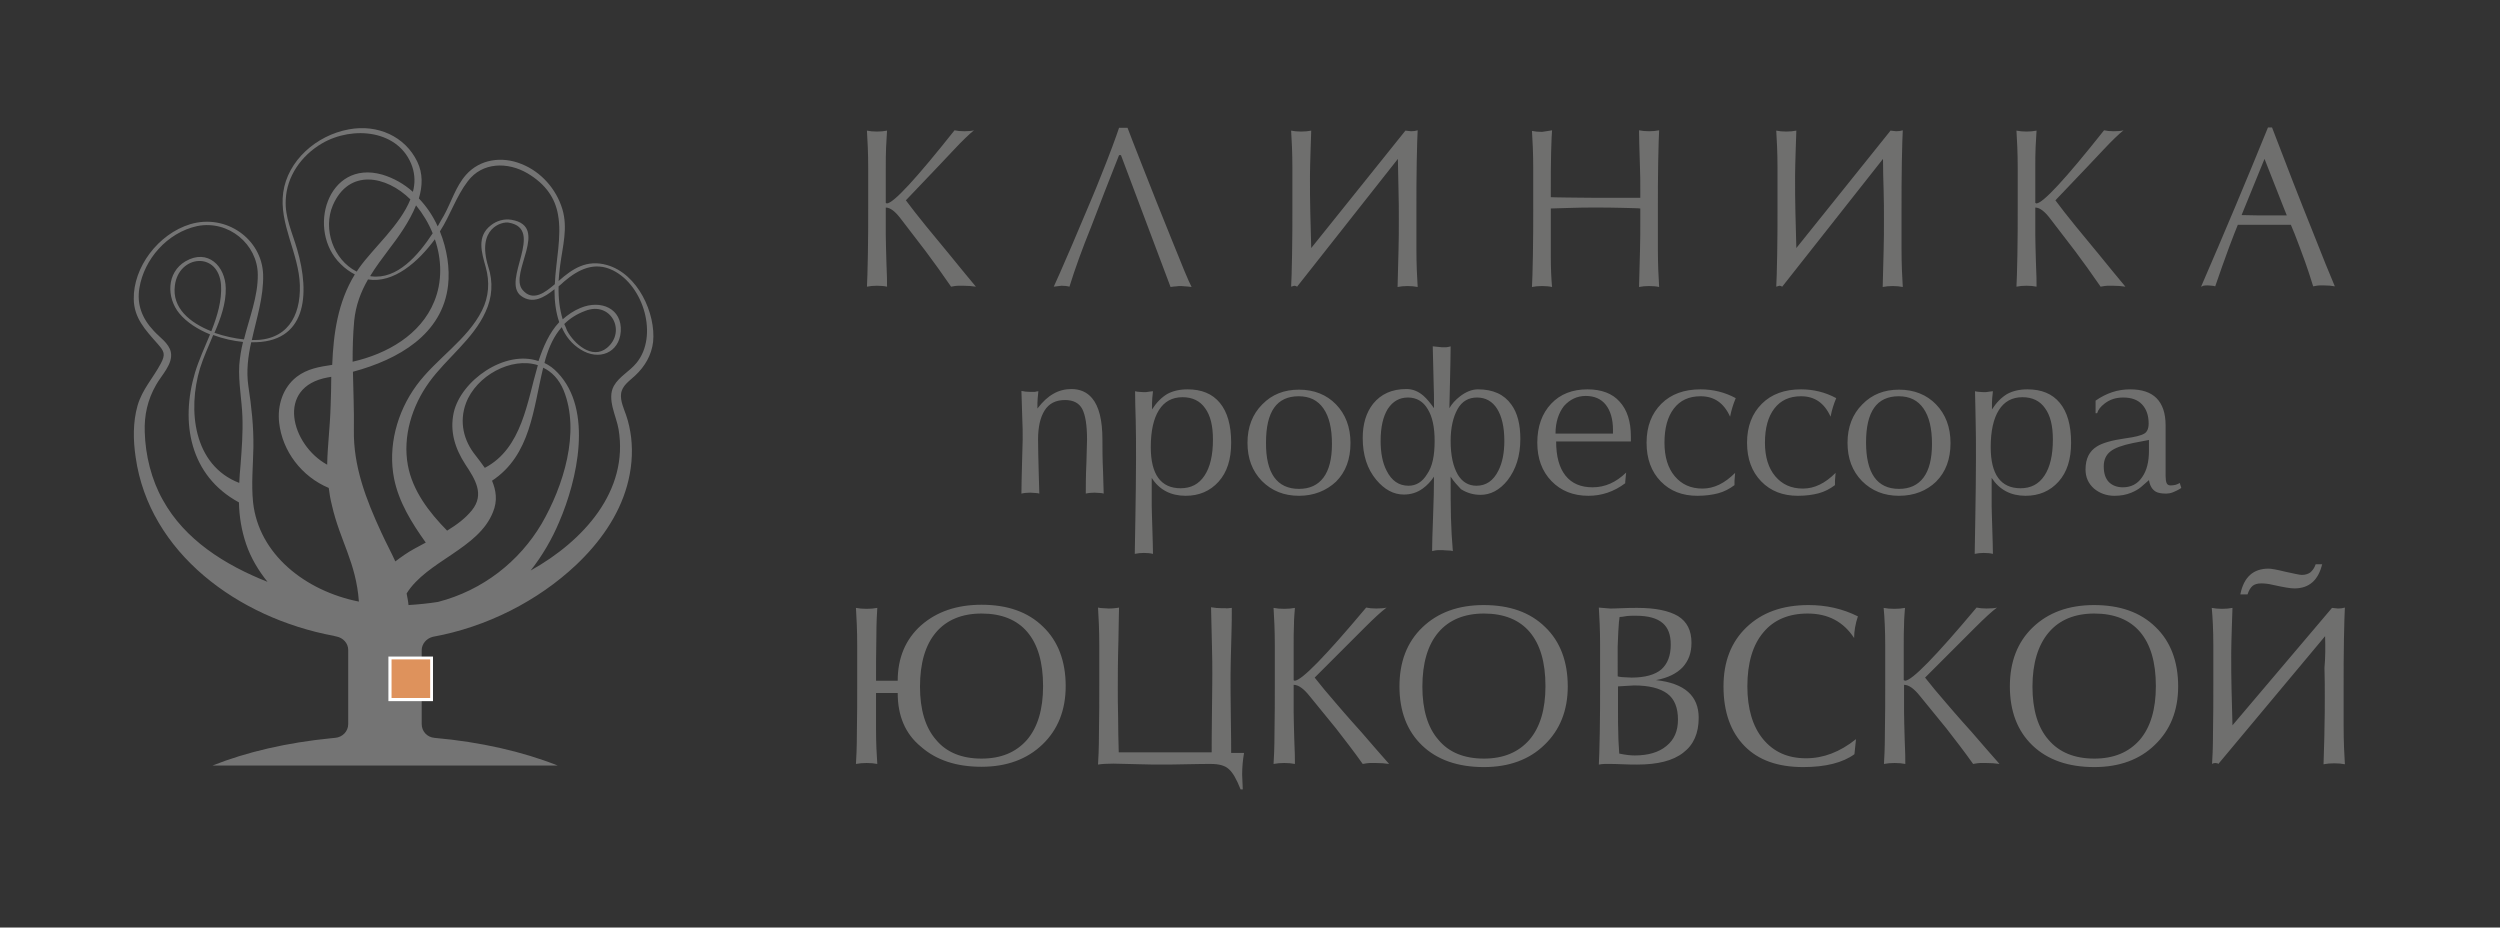
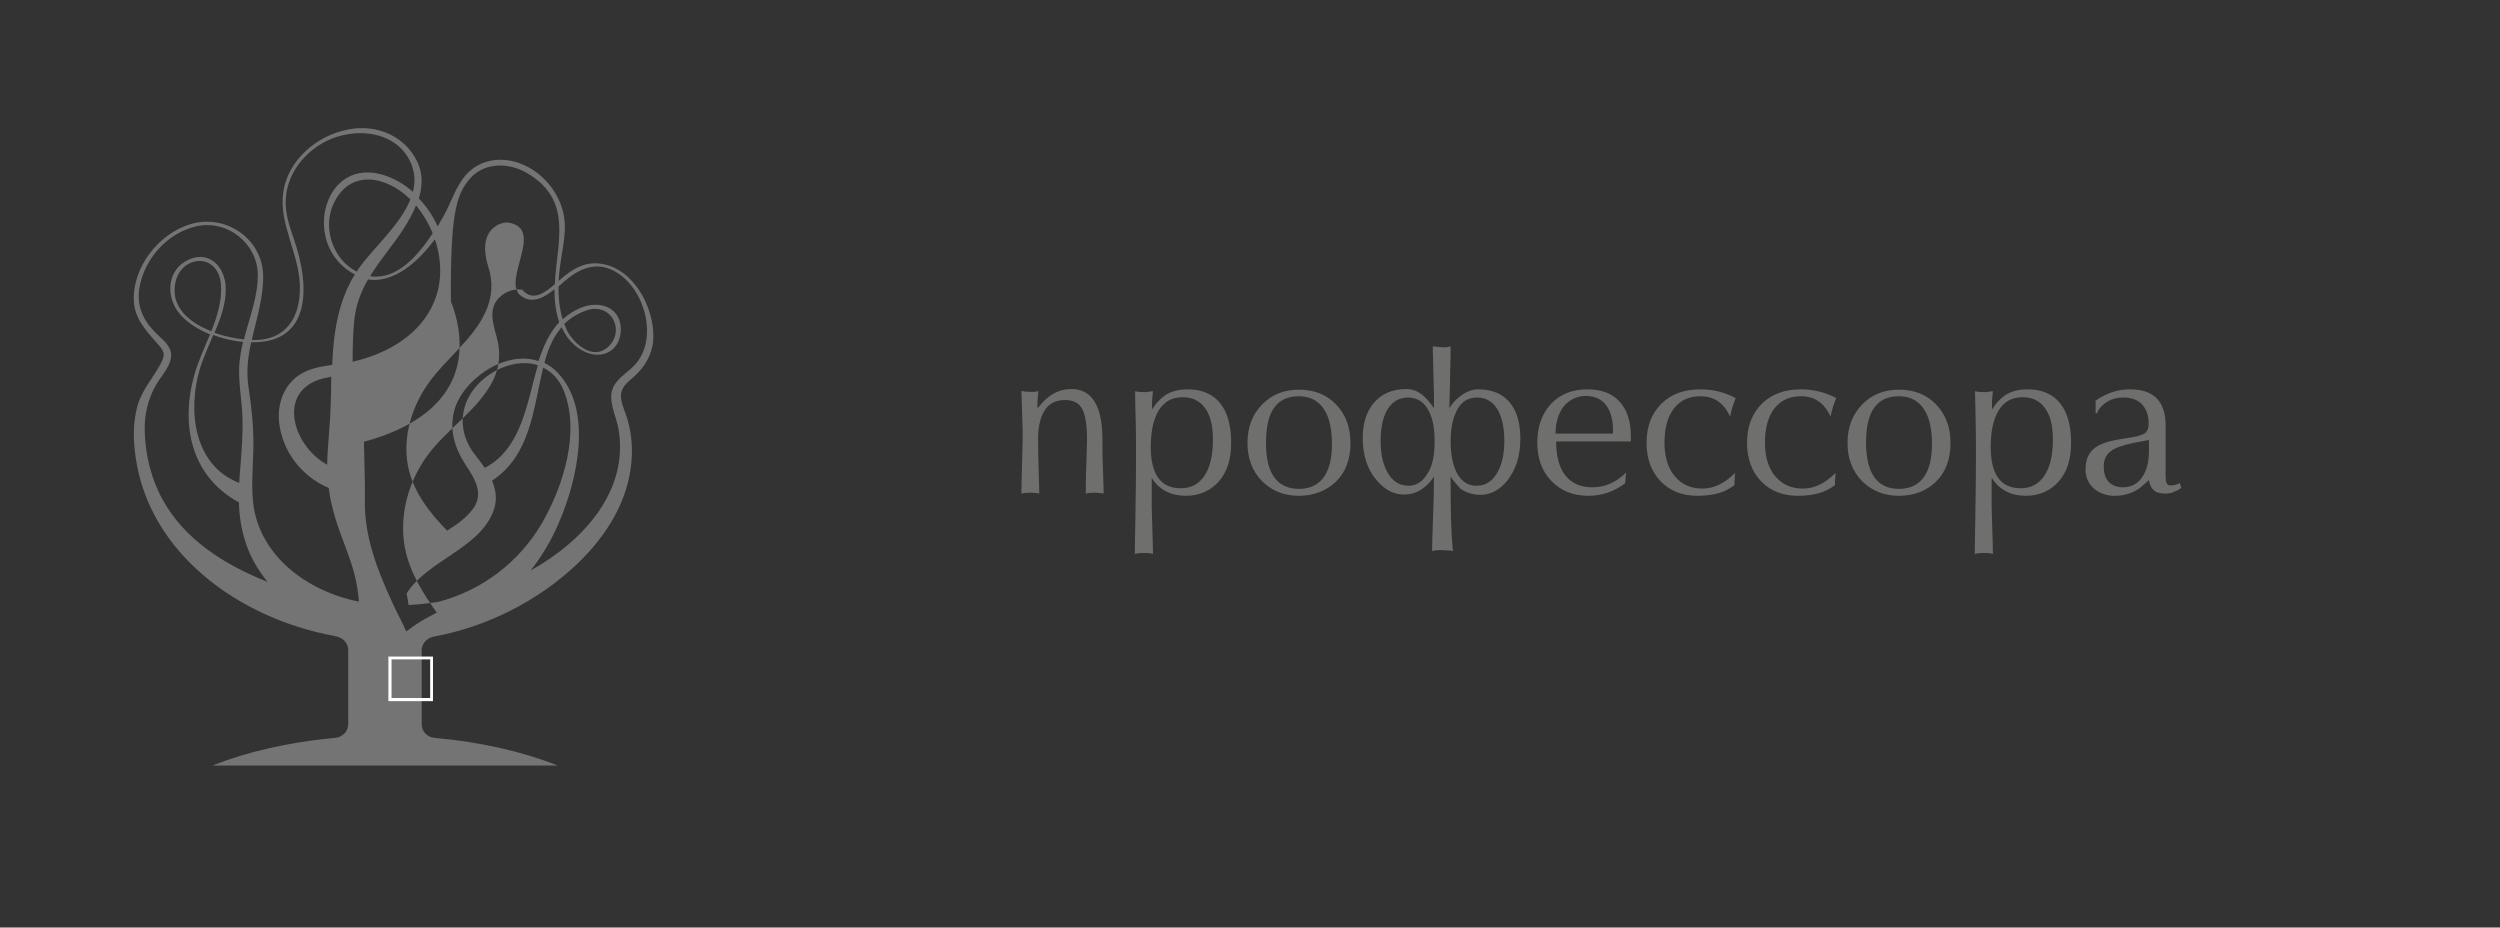
<svg xmlns="http://www.w3.org/2000/svg" id="Слой_1" x="0px" y="0px" viewBox="0 0 796.2 295.4" style="enable-background:new 0 0 796.2 295.4;" xml:space="preserve">
  <rect x="0" y="0" width="796.2" height="295.4" fill="#333333" stroke="none" />
  <style type="text/css"> .st0{fill:#747474;} .st1{fill:#DE925C;} .st2{fill:#FFFFFF;} .st3{fill:#6F6F6E;} .st4{fill:none;stroke:#DE925C;stroke-miterlimit:10;} </style>
  <g>
-     <path class="st0" d="M179.7,103.2c1.8-1.8,4-3.2,6.7-4.2c8.2-3.2,13.2,6.6,6.9,11.8c-4.8,3.9-10.6-1.5-12.7-5.5 C180.3,104.5,180,103.8,179.7,103.2 M202.7,115.6c-2.2,2.7-5.5,4.3-7.2,7.3c-2.3,4.2,0.8,9.6,1.5,13.8c3.3,19.7-11.2,35.6-28,45 c3.7-4.7,6.8-10,9.1-15.5c5.7-13.2,10.9-35.6-0.5-47.5c-1.3-1.4-2.7-2.4-4.2-3.1c0.1-0.4,0.2-0.8,0.3-1.2c1.1-3.8,2.7-7.4,5.2-10.2 c1.2,2.8,3.1,5.3,6,7.1c5.8,3.7,12.3,1.1,12.8-5.7c0.5-7.3-6.3-10.3-12.9-7.5c-2.2,0.9-4,2.2-5.6,3.6c-1-3.3-1.4-6.9-1.3-10.5 c0.6-0.5,1.2-1,1.7-1.5c4.6-3.9,9.7-6.5,15.6-3.6C205.1,91,209.7,107.1,202.7,115.6 M67.3,105.5c-6.8-2.7-12.6-7.4-11.6-14.6 c1.2-9.7,13.9-11,14.7-0.1C70.7,95.7,69.2,100.7,67.3,105.5 M51.9,159.3c-3.7-6.5-5.6-14.4-5.8-21.7c-0.2-5.3,0.9-10.3,3.6-15 c1.7-3.1,5.5-6.7,4.7-10.5c-0.6-2.8-3.6-4.7-5.4-6.7c-3.7-3.9-5.5-8.4-4.6-13.7c1.5-9.1,8.8-17.6,18.4-19.7 C72.8,70,82,77.8,82.1,87.4c0.1,7-2.7,13.8-4.4,20.7c-2.9-0.3-6.2-1-9.4-2.1c2-4.6,3.7-9.4,3.6-14.2c-0.1-7-5.7-12.7-12.8-8.6 c-6.1,3.6-6.1,11.6-2,16.6c2.4,2.9,5.9,5.1,9.8,6.7c-1.7,4.1-3.6,8.2-4.8,12.2c-4.7,15.8-1.7,32.8,14,41.3 c0.1,4.5,0.8,8.9,2.3,13.3c1.5,4.4,3.9,8.4,6.8,12C71.5,179.9,58.8,171.8,51.9,159.3 M63.7,117.3c1.1-3.5,2.7-7,4.2-10.6 c3.2,1.2,6.5,1.9,9.5,2.2c-0.6,2.4-1,4.9-1.2,7.4c-0.3,5.5,0.8,10.9,1,16.3c0.2,5.2-0.2,10.4-0.6,15.6c-0.2,1.9-0.3,3.7-0.4,5.6 C61.6,148.2,59.7,130.6,63.7,117.3 M94.6,79.3c-1.5-5.2-3.9-10.1-3.6-15.6c0.3-7.5,4.9-14.1,11.5-18c9.9-5.8,24.8-4.3,28.8,7.4 c0.9,2.7,0.9,5.4,0.2,8c-2.8-2.5-6.1-4.4-9.8-5.5c-17.4-4.9-24.2,17.8-13.2,28.5c1.5,1.5,3,2.5,4.5,3.3c-5.4,8.8-6.8,18.8-7.2,28.8 c-4,0.6-7.9,1.2-11.3,3.8c-4.5,3.5-6.2,9.2-5.6,14.6c1,9.1,7.2,17.2,15.8,20.8c0.2,1.7,0.5,3.5,1,5.5c2.6,11.4,7.7,18.2,8.6,30.7 c-17.1-3.4-31.9-15.1-33.7-31.6c-0.6-5.8,0-11.7,0.1-17.5c0.1-6.6-0.6-13-1.6-19.5c-0.7-4.8-0.1-9.5,0.9-14 C97.6,109.4,98.9,93.9,94.6,79.3 M113.6,86.5c-7.5-3.8-10.8-13.6-7.6-21.1c5.1-11.8,17-9.5,24.7-1.9c-3.2,8.1-11.9,15.6-16.3,21.8 C114.1,85.7,113.9,86.1,113.6,86.5 M137.8,74.3c-4.6,7-11.3,14.8-19.6,13.7c-0.1,0-0.2,0-0.3-0.1c1.7-2.8,3.8-5.6,5.9-8.4 c3-3.9,6.6-8.9,8.7-14.1C134.7,68.1,136.5,71.1,137.8,74.3 M112.8,102.2c0.5-5,2.1-9.2,4.4-13.2c8.2,1.3,16-5.6,21.3-12.8 c2.2,6.4,2.4,13.5-0.2,19.8c-4.3,10.6-15,16.7-26,19.2C112.3,110.9,112.4,106.6,112.8,102.2 M105.3,129.2c-0.2,7.1-1,12.8-1.1,18.8 c-11.5-6.3-16.5-24.8,0.2-27.8c0.4-0.1,0.8-0.1,1.1-0.2C105.5,123.2,105.4,126.2,105.3,129.2 M149,57.7c4.6-6.1,12.7-6.2,19-2.5 c5.9,3.5,8.8,8,9.7,13.1c1.3,6.9-0.7,14.8-1,22.2c-2.9,2.5-7,5.8-10.3,1.8c-4.4-5.3,8.8-20.2-3.5-22.3c-2.3-0.4-4.7,0.3-6.5,1.7 c-4.7,3.6-3,8.7-1.7,13.4c1.3,4.7,1,9.4-1.2,13.8c-4.7,9.4-14.7,15.4-20.9,23.9c-6.2,8.5-9.1,19.4-7.1,29.6 c1.5,7.5,5.6,14.1,10.1,20.4c-2.4,1.3-4.8,2.5-6.8,3.9c-1,0.7-2,1.4-2.9,2.1c-1.3-2.9-2.9-5.8-4.5-9.3c-4.9-10.6-8.9-21.1-8.7-32.6 c0.1-6.3-0.2-12.4-0.3-18.5c14.5-3.9,28.5-11.9,30.3-27.5c0.6-5.4-0.3-11.5-2.6-17.2C143.4,68.6,145.3,62.5,149,57.7 M144.5,131.4 c-1.3,6,0.4,11.4,3.7,16.5c3.1,4.7,6.2,9.5,2.1,14.6c-2.1,2.6-4.8,4.6-7.9,6.5c-5.8-5.9-11-12.7-12.5-20.8 c-1.7-9.2,1.3-18.9,6.8-26.5c5.5-7.6,14-13.7,17.9-22.3c2.2-4.7,2.5-9.6,0.9-14.5c-3.8-12.3,4.4-14.4,6.5-14 c11.7,2-2.4,18.5,3.9,23.3c3.7,2.8,7.5,0.5,10.7-2.1c0,0.1,0,0.3,0,0.4c0,3.4,0.4,6.9,1.5,10.1c-3.2,3.4-5.1,7.9-6.6,12.4 C160.8,111.3,146.8,121.2,144.5,131.4 M154.4,149c-0.9-1.3-1.9-2.6-2.9-3.9c-3.9-4.8-5.3-10.8-3.1-16.7 c3.3-8.8,14.5-14.8,22.9-12.1C167.9,127.8,166.3,142.8,154.4,149 M139.5,191.7c-3.1,0.5-6.3,0.8-9.4,1c-0.1-1.3-0.4-2.5-0.6-3.7 c6.5-10.4,22.9-14.2,27.5-25.9c1.5-3.6,1-6.9-0.3-10c12.4-8.2,13.1-23,16.3-36c2.7,1.3,5,3.6,6.5,7.2c5.4,13.3-0.1,30.6-7,42.5 C165.4,178.8,153.8,188,139.5,191.7 M193.3,84.4c-6.4-1.8-10.9,1.1-15.4,5.1c0.1-1.7,0.3-3.4,0.5-5c0.8-6.1,2.5-11.9,0.7-17.9 c-1.9-6.3-6.7-11.9-13.1-14.4c-6.2-2.5-13.2-1.5-17.6,3.5c-3.2,3.6-4.7,8.7-7,12.9c-0.6,1-1.3,2.2-2,3.5c-1.5-3.3-3.5-6.3-6-8.9 c1.2-4,1.3-8-0.5-11.7c-3.9-8.1-12.7-12-21.8-10.3c-10.4,1.9-19.5,10-20.9,20.1c-1.4,10,5,19.4,5.3,29.5 c0.3,10.1-4.2,17.8-15.3,17.5c1.5-6.9,3.8-13.7,3.6-20.9C83.4,76.1,72,68,60.6,71.4c-10.2,3.1-18.2,13.7-18,23.9 c0.1,6,3.7,9.8,7.6,14.2c2.1,2.4,2.6,3.3,1,6.3c-2.5,4.7-5.9,8.2-7.4,13.4c-1.5,5.3-1.4,11-0.6,16.4c4.3,30.4,32.5,51.2,63.1,56.9 c0.2,0.1,0.4,0.1,0.8,0.2c2.2,0.4,3.8,2.2,3.8,4.3v23.6c0,2.3-1.8,4.2-4.2,4.4c-0.4,0-0.8,0.1-1.1,0.1c-14.2,1.4-27.1,4.4-37.9,8.7 h109.9c-11.1-4.4-24.5-7.5-39.2-8.8c-2.4-0.2-4.1-2.1-4.1-4.4v-23.5c0-2,1.5-3.8,3.6-4.3c17.1-3.1,33.4-11.4,45.6-22.9 c7.4-7,13.5-15.5,16.2-25.2c1.4-5,1.9-10.2,1.3-15.4c-0.3-2.4-0.8-4.8-1.6-7.1c-0.7-2-1.9-4.6-1.6-6.8c0.3-2.6,2.7-4.1,4.5-5.8 c3.1-2.9,5.2-6.5,5.7-10.7C208.9,99.9,203.2,87.2,193.3,84.4" />
-     <rect x="124.2" y="209.5" class="st1" width="13.3" height="13.3" />
+     <path class="st0" d="M179.7,103.2c1.8-1.8,4-3.2,6.7-4.2c8.2-3.2,13.2,6.6,6.9,11.8c-4.8,3.9-10.6-1.5-12.7-5.5 C180.3,104.5,180,103.8,179.7,103.2 M202.7,115.6c-2.2,2.7-5.5,4.3-7.2,7.3c-2.3,4.2,0.8,9.6,1.5,13.8c3.3,19.7-11.2,35.6-28,45 c3.7-4.7,6.8-10,9.1-15.5c5.7-13.2,10.9-35.6-0.5-47.5c-1.3-1.4-2.7-2.4-4.2-3.1c0.1-0.4,0.2-0.8,0.3-1.2c1.1-3.8,2.7-7.4,5.2-10.2 c1.2,2.8,3.1,5.3,6,7.1c5.8,3.7,12.3,1.1,12.8-5.7c0.5-7.3-6.3-10.3-12.9-7.5c-2.2,0.9-4,2.2-5.6,3.6c-1-3.3-1.4-6.9-1.3-10.5 c0.6-0.5,1.2-1,1.7-1.5c4.6-3.9,9.7-6.5,15.6-3.6C205.1,91,209.7,107.1,202.7,115.6 M67.3,105.5c-6.8-2.7-12.6-7.4-11.6-14.6 c1.2-9.7,13.9-11,14.7-0.1C70.7,95.7,69.2,100.7,67.3,105.5 M51.9,159.3c-3.7-6.5-5.6-14.4-5.8-21.7c-0.2-5.3,0.9-10.3,3.6-15 c1.7-3.1,5.5-6.7,4.7-10.5c-0.6-2.8-3.6-4.7-5.4-6.7c-3.7-3.9-5.5-8.4-4.6-13.7c1.5-9.1,8.8-17.6,18.4-19.7 C72.8,70,82,77.8,82.1,87.4c0.1,7-2.7,13.8-4.4,20.7c-2.9-0.3-6.2-1-9.4-2.1c2-4.6,3.7-9.4,3.6-14.2c-0.1-7-5.7-12.7-12.8-8.6 c-6.1,3.6-6.1,11.6-2,16.6c2.4,2.9,5.9,5.1,9.8,6.7c-1.7,4.1-3.6,8.2-4.8,12.2c-4.7,15.8-1.7,32.8,14,41.3 c0.1,4.5,0.8,8.9,2.3,13.3c1.5,4.4,3.9,8.4,6.8,12C71.5,179.9,58.8,171.8,51.9,159.3 M63.7,117.3c1.1-3.5,2.7-7,4.2-10.6 c3.2,1.2,6.5,1.9,9.5,2.2c-0.6,2.4-1,4.9-1.2,7.4c-0.3,5.5,0.8,10.9,1,16.3c0.2,5.2-0.2,10.4-0.6,15.6c-0.2,1.9-0.3,3.7-0.4,5.6 C61.6,148.2,59.7,130.6,63.7,117.3 M94.6,79.3c-1.5-5.2-3.9-10.1-3.6-15.6c0.3-7.5,4.9-14.1,11.5-18c9.9-5.8,24.8-4.3,28.8,7.4 c0.9,2.7,0.9,5.4,0.2,8c-2.8-2.5-6.1-4.4-9.8-5.5c-17.4-4.9-24.2,17.8-13.2,28.5c1.5,1.5,3,2.5,4.5,3.3c-5.4,8.8-6.8,18.8-7.2,28.8 c-4,0.6-7.9,1.2-11.3,3.8c-4.5,3.5-6.2,9.2-5.6,14.6c1,9.1,7.2,17.2,15.8,20.8c0.2,1.7,0.5,3.5,1,5.5c2.6,11.4,7.7,18.2,8.6,30.7 c-17.1-3.4-31.9-15.1-33.7-31.6c-0.6-5.8,0-11.7,0.1-17.5c0.1-6.6-0.6-13-1.6-19.5c-0.7-4.8-0.1-9.5,0.9-14 C97.6,109.4,98.9,93.9,94.6,79.3 M113.6,86.5c-7.5-3.8-10.8-13.6-7.6-21.1c5.1-11.8,17-9.5,24.7-1.9c-3.2,8.1-11.9,15.6-16.3,21.8 C114.1,85.7,113.9,86.1,113.6,86.5 M137.8,74.3c-4.6,7-11.3,14.8-19.6,13.7c-0.1,0-0.2,0-0.3-0.1c1.7-2.8,3.8-5.6,5.9-8.4 c3-3.9,6.6-8.9,8.7-14.1C134.7,68.1,136.5,71.1,137.8,74.3 M112.8,102.2c0.5-5,2.1-9.2,4.4-13.2c8.2,1.3,16-5.6,21.3-12.8 c2.2,6.4,2.4,13.5-0.2,19.8c-4.3,10.6-15,16.7-26,19.2C112.3,110.9,112.4,106.6,112.8,102.2 M105.3,129.2c-0.2,7.1-1,12.8-1.1,18.8 c-11.5-6.3-16.5-24.8,0.2-27.8c0.4-0.1,0.8-0.1,1.1-0.2C105.5,123.2,105.4,126.2,105.3,129.2 M149,57.7c4.6-6.1,12.7-6.2,19-2.5 c5.9,3.5,8.8,8,9.7,13.1c1.3,6.9-0.7,14.8-1,22.2c-2.9,2.5-7,5.8-10.3,1.8c-2.3-0.4-4.7,0.3-6.5,1.7 c-4.7,3.6-3,8.7-1.7,13.4c1.3,4.7,1,9.4-1.2,13.8c-4.7,9.4-14.7,15.4-20.9,23.9c-6.2,8.5-9.1,19.4-7.1,29.6 c1.5,7.5,5.6,14.1,10.1,20.4c-2.4,1.3-4.8,2.5-6.8,3.9c-1,0.7-2,1.4-2.9,2.1c-1.3-2.9-2.9-5.8-4.5-9.3c-4.9-10.6-8.9-21.1-8.7-32.6 c0.1-6.3-0.2-12.4-0.3-18.5c14.5-3.9,28.5-11.9,30.3-27.5c0.6-5.4-0.3-11.5-2.6-17.2C143.4,68.6,145.3,62.5,149,57.7 M144.5,131.4 c-1.3,6,0.4,11.4,3.7,16.5c3.1,4.7,6.2,9.5,2.1,14.6c-2.1,2.6-4.8,4.6-7.9,6.5c-5.8-5.9-11-12.7-12.5-20.8 c-1.7-9.2,1.3-18.9,6.8-26.5c5.5-7.6,14-13.7,17.9-22.3c2.2-4.7,2.5-9.6,0.9-14.5c-3.8-12.3,4.4-14.4,6.5-14 c11.7,2-2.4,18.5,3.9,23.3c3.7,2.8,7.5,0.5,10.7-2.1c0,0.1,0,0.3,0,0.4c0,3.4,0.4,6.9,1.5,10.1c-3.2,3.4-5.1,7.9-6.6,12.4 C160.8,111.3,146.8,121.2,144.5,131.4 M154.4,149c-0.9-1.3-1.9-2.6-2.9-3.9c-3.9-4.8-5.3-10.8-3.1-16.7 c3.3-8.8,14.5-14.8,22.9-12.1C167.9,127.8,166.3,142.8,154.4,149 M139.5,191.7c-3.1,0.5-6.3,0.8-9.4,1c-0.1-1.3-0.4-2.5-0.6-3.7 c6.5-10.4,22.9-14.2,27.5-25.9c1.5-3.6,1-6.9-0.3-10c12.4-8.2,13.1-23,16.3-36c2.7,1.3,5,3.6,6.5,7.2c5.4,13.3-0.1,30.6-7,42.5 C165.4,178.8,153.8,188,139.5,191.7 M193.3,84.4c-6.4-1.8-10.9,1.1-15.4,5.1c0.1-1.7,0.3-3.4,0.5-5c0.8-6.1,2.5-11.9,0.7-17.9 c-1.9-6.3-6.7-11.9-13.1-14.4c-6.2-2.5-13.2-1.5-17.6,3.5c-3.2,3.6-4.7,8.7-7,12.9c-0.6,1-1.3,2.2-2,3.5c-1.5-3.3-3.5-6.3-6-8.9 c1.2-4,1.3-8-0.5-11.7c-3.9-8.1-12.7-12-21.8-10.3c-10.4,1.9-19.5,10-20.9,20.1c-1.4,10,5,19.4,5.3,29.5 c0.3,10.1-4.2,17.8-15.3,17.5c1.5-6.9,3.8-13.7,3.6-20.9C83.4,76.1,72,68,60.6,71.4c-10.2,3.1-18.2,13.7-18,23.9 c0.1,6,3.7,9.8,7.6,14.2c2.1,2.4,2.6,3.3,1,6.3c-2.5,4.7-5.9,8.2-7.4,13.4c-1.5,5.3-1.4,11-0.6,16.4c4.3,30.4,32.5,51.2,63.1,56.9 c0.2,0.1,0.4,0.1,0.8,0.2c2.2,0.4,3.8,2.2,3.8,4.3v23.6c0,2.3-1.8,4.2-4.2,4.4c-0.4,0-0.8,0.1-1.1,0.1c-14.2,1.4-27.1,4.4-37.9,8.7 h109.9c-11.1-4.4-24.5-7.5-39.2-8.8c-2.4-0.2-4.1-2.1-4.1-4.4v-23.5c0-2,1.5-3.8,3.6-4.3c17.1-3.1,33.4-11.4,45.6-22.9 c7.4-7,13.5-15.5,16.2-25.2c1.4-5,1.9-10.2,1.3-15.4c-0.3-2.4-0.8-4.8-1.6-7.1c-0.7-2-1.9-4.6-1.6-6.8c0.3-2.6,2.7-4.1,4.5-5.8 c3.1-2.9,5.2-6.5,5.7-10.7C208.9,99.9,203.2,87.2,193.3,84.4" />
    <path class="st2" d="M123.7,209.1v14.2h14.2v-14.2H123.7z M137,222.3h-12.3V210H137V222.3z" />
-     <path class="st3" d="M721.2,50.6l-7.3,17.9l5.2,0.1h9.2l-1.2-3L721.2,50.6z M701,91.3c7.5-17.3,14.6-34.2,21.3-50.7h1.3 c2.3,5.9,4.5,11.7,6.7,17.4c2,5.1,4.2,10.7,6.7,16.9c2.7,6.9,4.9,12.3,6.6,16.3c-1-0.2-2.1-0.3-3.4-0.3h-1.5c-0.4,0-1,0.1-2,0.3 c-0.9-3-1.8-5.6-2.6-7.9c-1.1-3-2.2-6-3.3-8.8l-1.2-2.9h-8.4h-8.5c-0.6,1.4-1.5,3.8-2.8,7.2c-1.5,4-2.9,8.1-4.4,12.4 c-0.3-0.1-0.6-0.2-1-0.2c-0.4,0-0.8-0.1-1.3-0.1c-0.6,0-1.2,0-1.5,0.1C701.4,91.2,701.1,91.3,701,91.3 M648.5,64.8 c2.1,0,9.3-7.8,21.6-23.3c0.9,0.2,1.9,0.3,3.1,0.3c1.4,0,2.4-0.1,3.1-0.3c-1.5,1.2-3.7,3.3-6.5,6.3c-1.7,1.8-3.4,3.6-5.1,5.4 l-10.1,10.6c1.7,2.3,3.9,5.1,6.5,8.3c0.7,0.8,3.2,3.9,7.5,9.1c2.8,3.4,5.5,6.8,8.3,10.1c-1.2-0.2-2.6-0.3-4-0.3h-1.7 c-0.4,0-1.2,0.1-2.2,0.3c-2.8-4.1-5.5-7.8-8.1-11.3L653,69.7c-1.8-2.4-3.4-3.6-4.8-3.6v8.7c0,1.9,0.1,4.8,0.2,8.7 c0.2,3.8,0.2,6.5,0.2,7.8c-1-0.2-2-0.3-3.2-0.3c-1.2,0-2.2,0.1-3.2,0.3c0.1-1.6,0.2-5,0.3-10.2c0.1-5.2,0.1-10.2,0.1-14.8 c0-3.7,0-8,0-12.8c0-4.8-0.2-8.8-0.4-11.9c1,0.2,2,0.3,3.2,0.3c1.2,0,2.2-0.1,3.2-0.3c-0.1,1.6-0.2,3.3-0.3,5.3 c-0.1,2-0.1,4.2-0.1,6.6v11.1C648.2,64.6,648.3,64.7,648.5,64.8 M599.7,50.6l-32.1,40.7c-0.3-0.2-0.6-0.3-0.9-0.3l-1,0.3 c0.1-1.6,0.2-5,0.3-10.2c0.1-5.2,0.1-10.2,0.1-14.8c0-3.7,0-8,0-12.8c0-4.8-0.2-8.8-0.4-11.9c0.9,0.2,2,0.3,3.2,0.3 s2.2-0.1,3.2-0.3c0,0.5-0.1,2.5-0.2,6c-0.1,3.5-0.2,6.3-0.2,8.3c0,4.3,0,8.1,0.1,11.5c0.1,3.4,0.2,7.2,0.3,11.6l30-37.4l1.8,0.2 c0.8,0,1.5-0.1,2.1-0.3c-0.1,1.6-0.2,5-0.3,10.1c-0.1,5.1-0.1,10-0.1,14.7c0,3.7,0,8.1,0,13c0,4.9,0.2,8.9,0.4,12.1 c-1-0.2-2-0.3-3.2-0.3c-1.2,0-2.2,0.1-3.2,0.3c0.1-4.5,0.2-8.3,0.3-11.6c0.1-3.2,0.1-6.6,0.1-10.1c0-2.7,0-5.7-0.1-9 C599.8,57.4,599.7,54.1,599.7,50.6 M494.3,41.5c-0.1,1-0.2,3.3-0.3,7c-0.1,3.7-0.1,7.5-0.1,11.6v2.7c0.5,0,2,0.1,4.6,0.1 c2.6,0,5.8,0.1,9.7,0.1h14.2v-2.8c0-2.1,0-4.4-0.1-6.8c-0.2-6.2-0.3-10.1-0.3-11.9c1,0.2,2,0.3,3.2,0.3c1.2,0,2.2-0.1,3.2-0.3 c-0.1,1.6-0.2,5-0.3,10.1c-0.1,5.1-0.1,10-0.1,14.7c0,3.7,0,8.1,0,13c0,4.9,0.2,8.9,0.4,12.1c-0.9-0.2-2-0.3-3.2-0.3 c-1.2,0-2.2,0.1-3.2,0.3c0.1-4.5,0.2-8.3,0.3-11.5c0.1-3.2,0.1-6.6,0.1-10.1v-3.4c-0.6-0.1-2.4-0.1-5.6-0.2c-3.2-0.1-6-0.1-8.6-0.1 c-2.7,0-5.2,0-7.5,0.1c-2.3,0.1-4.6,0.1-6.8,0.2v3.3c0,3.6,0,7.6,0,12c0,4.4,0.2,7.6,0.4,9.7c-0.9-0.2-2-0.3-3.2-0.3 c-1.2,0-2.2,0.1-3.2,0.3c0.1-1.6,0.2-5,0.3-10.2c0.1-5.2,0.1-10.2,0.1-14.8c0-3.7,0-8,0-12.8c0-4.8-0.2-8.8-0.4-11.9 c1,0.2,2,0.3,3.2,0.3C492.3,41.8,493.3,41.7,494.3,41.5 M445.2,50.6l-32.1,40.7c-0.3-0.2-0.6-0.3-0.9-0.3l-1,0.3 c0.1-1.6,0.2-5,0.3-10.2c0.1-5.2,0.1-10.2,0.1-14.8c0-3.7,0-8,0-12.8s-0.2-8.8-0.4-11.9c0.9,0.2,2,0.3,3.2,0.3s2.2-0.1,3.2-0.3 c0,0.5-0.1,2.5-0.2,6c-0.1,3.5-0.2,6.3-0.2,8.3c0,4.3,0,8.1,0.1,11.5c0.1,3.4,0.2,7.2,0.3,11.6l30-37.4l1.8,0.2 c0.8,0,1.5-0.1,2.1-0.3c-0.1,1.6-0.2,5-0.3,10.1c-0.1,5.1-0.1,10-0.1,14.7c0,3.7,0,8.1,0,13c0,4.9,0.2,8.9,0.4,12.1 c-1-0.2-2-0.3-3.2-0.3c-1.2,0-2.2,0.1-3.2,0.3c0.1-4.5,0.2-8.3,0.3-11.6c0.1-3.2,0.1-6.6,0.1-10.1c0-2.7,0-5.7-0.1-9 C445.3,57.4,445.3,54.1,445.2,50.6 M340.6,91.3c-0.7-0.2-1.6-0.3-2.5-0.3l-2.5,0.3c0.6-1.3,2.6-5.7,5.8-13.2 c4.5-10.7,7.6-17.8,9-21.5c3.2-7.9,5.1-13.2,6-15.9h2.7c0.6,1.6,2.2,5.8,4.9,12.6c2.9,7.3,5.8,14.8,9,22.6 c3.4,8.5,5.5,13.6,6.5,15.5c-0.9-0.1-1.5-0.2-2-0.2c-0.5,0-0.9-0.1-1.3-0.1c-0.6,0-1.1,0-1.6,0.1c-0.5,0-1.1,0.1-1.8,0.2L357,49.4 h-0.6c-3,7.6-6,15.2-8.8,22.6C344.6,79.4,342.3,85.8,340.6,91.3 M282.4,64.8c2.1,0,9.3-7.8,21.6-23.3c0.9,0.2,1.9,0.3,3.1,0.3 c1.4,0,2.4-0.1,3.1-0.3c-1.5,1.2-3.7,3.3-6.5,6.3c-1.7,1.8-3.4,3.6-5.1,5.4l-10.1,10.6c1.7,2.3,3.9,5.1,6.5,8.3 c0.7,0.8,3.2,3.9,7.5,9.1c2.8,3.4,5.5,6.8,8.3,10.1c-1.2-0.2-2.6-0.3-4-0.3h-1.7c-0.4,0-1.2,0.1-2.2,0.3c-2.8-4.1-5.5-7.8-8.1-11.3 l-7.9-10.3c-1.8-2.4-3.4-3.6-4.8-3.6v8.7c0,1.9,0.1,4.8,0.2,8.7c0.2,3.8,0.2,6.5,0.2,7.8c-0.9-0.2-2-0.3-3.2-0.3 c-1.2,0-2.2,0.1-3.2,0.3c0.1-1.6,0.2-5,0.3-10.2c0.1-5.2,0.1-10.2,0.1-14.8c0-3.7,0-8,0-12.8c0-4.8-0.2-8.8-0.4-11.9 c0.9,0.2,2,0.3,3.2,0.3c1.2,0,2.2-0.1,3.2-0.3c-0.1,1.6-0.2,3.3-0.3,5.3c-0.1,2-0.1,4.2-0.1,6.6v11.1 C282.1,64.6,282.2,64.7,282.4,64.8" />
-     <path class="st3" d="M739.6,179.5c-1.2,5.3-4.2,7.9-8.9,7.9c-1.3,0-3.5-0.4-6.7-1.1c-1.6-0.4-2.9-0.5-3.8-0.5 c-1.3,0-2.2,0.3-2.8,0.8c-0.6,0.5-1.2,1.4-1.6,2.7h-2.3c1.1-5.5,4.1-8.2,9-8.2c0.8,0,2.6,0.3,5.4,1c2.8,0.6,4.5,1,5.2,1 c1.1,0,2-0.3,2.7-0.8c0.7-0.6,1.3-1.4,1.7-2.6H739.6z M740.5,202.6l-34,40.7c-0.2-0.2-0.5-0.3-1-0.3c-0.4,0-0.7,0.1-1,0.3 c0.1-1.6,0.3-5,0.3-10.2c0.1-5.2,0.1-10.2,0.1-14.8c0-3.7,0-8,0-12.8c0-4.8-0.2-8.8-0.5-11.9c1,0.2,2.1,0.3,3.3,0.3 s2.3-0.1,3.3-0.3c0,0.5-0.1,2.5-0.2,6c-0.1,3.5-0.2,6.3-0.2,8.3c0,4.3,0,8.1,0.1,11.5c0.1,3.4,0.2,7.2,0.3,11.6l31.7-37.4l1.9,0.2 c0.9,0,1.6-0.1,2.2-0.3c-0.1,1.6-0.2,5-0.3,10.1c-0.1,5.1-0.1,10-0.1,14.7c0,3.8,0,8.1,0,13c0,4.9,0.2,8.9,0.4,12.1 c-1-0.2-2.1-0.3-3.4-0.3c-1.2,0-2.4,0.1-3.4,0.3c0.1-4.5,0.3-8.3,0.3-11.6c0.1-3.2,0.1-6.6,0.1-10.1c0-2.7,0-5.7-0.1-9 C740.6,209.4,740.6,206.1,740.5,202.6 M667,241.6c6.2,0,11-2,14.5-6c3.4-4,5.1-9.7,5.1-17.1c0-7.6-1.7-13.3-5-17.2 c-3.3-3.9-8.2-5.9-14.6-5.9c-6.2,0-11.1,2-14.5,6c-3.4,4-5.2,9.8-5.2,17.3c0,7.3,1.7,13,5.1,16.9 C655.8,239.6,660.7,241.6,667,241.6 M667,244.3c-8.3,0-14.9-2.3-19.7-6.9c-4.8-4.6-7.2-10.9-7.2-18.8c0-7.8,2.4-14.1,7.3-18.8 c4.9-4.7,11.4-7.1,19.5-7.1c8.3,0,14.8,2.3,19.6,7c4.8,4.6,7.2,11,7.2,18.9c0,7.7-2.5,13.9-7.4,18.6 C681.5,241.9,675,244.3,667,244.3 M606.7,216.8c2.2,0,9.8-7.8,22.8-23.3c0.9,0.2,2,0.3,3.2,0.3c1.5,0,2.6-0.1,3.3-0.3 c-1.6,1.2-3.9,3.3-6.9,6.3c-1.8,1.8-3.6,3.6-5.4,5.4l-10.6,10.6c1.8,2.3,4.1,5.1,6.9,8.3c0.7,0.8,3.3,3.9,8,9.1 c2.9,3.4,5.9,6.8,8.8,10.1c-1.3-0.2-2.7-0.3-4.3-0.3h-1.8c-0.5,0-1.2,0.1-2.3,0.3c-2.9-4.1-5.8-7.8-8.5-11.3l-8.4-10.3 c-1.9-2.4-3.6-3.6-5.1-3.6v8.7c0,1.9,0.1,4.8,0.2,8.7c0.2,3.8,0.2,6.5,0.2,7.8c-1-0.2-2.1-0.3-3.4-0.3c-1.2,0-2.4,0.1-3.4,0.3 c0.1-1.6,0.3-5,0.3-10.2c0.1-5.2,0.1-10.2,0.1-14.8c0-3.7,0-8,0-12.8c0-4.8-0.2-8.8-0.5-11.9c1,0.2,2.1,0.3,3.4,0.3 c1.2,0,2.4-0.1,3.4-0.3c-0.1,1.6-0.3,3.3-0.3,5.3c-0.1,2-0.1,4.2-0.1,6.6v11.1C606.4,216.6,606.5,216.7,606.7,216.8 M590.6,240.2 c-3.7,2.7-9.2,4.1-16.3,4.1c-8.1,0-14.3-2.2-18.7-6.7c-4.4-4.5-6.7-10.8-6.7-19c0-7.8,2.4-14.1,7.3-18.8c4.9-4.7,11.4-7.1,19.8-7.1 c5.7,0,10.9,1.2,15.7,3.6c-0.8,2.4-1.2,4.7-1.2,6.9c-3.4-5.2-8.3-7.8-14.8-7.8c-6,0-10.8,2-14.1,6c-3.4,4-5.1,9.8-5.1,17.2 c0,7.1,1.7,12.8,5,16.8c3.4,4.1,7.9,6.1,13.7,6.1c5.5,0,10.8-2,15.9-6.1L590.6,240.2z M515.3,215.4l0.2,0.1c0.6,0.1,1.3,0.2,2,0.2 c0.8,0,1.5,0.1,2.1,0.1c4.3,0,7.5-0.9,9.5-2.6c2-1.8,3-4.4,3-7.9c0-3.1-0.8-5.3-2.5-6.8c-1.8-1.6-4.7-2.4-8.5-2.4 c-1.4,0-2.4,0-3,0.1c-1.1,0.2-1.8,0.3-2.3,0.3c-0.1,0.7-0.3,2.2-0.4,4.6c-0.1,2.4-0.2,4-0.2,4.7V215.4z M521.5,193.6 c5.7,0,10,0.9,12.9,2.6c2.9,1.8,4.3,4.6,4.3,8.5c0,3.2-0.9,5.7-2.8,7.8c-1.9,2-4.7,3.4-8.5,4.1c9.1,1,13.6,5,13.6,12 c0,4.9-1.6,8.6-4.9,11.1c-3.3,2.6-8.2,3.8-14.7,3.8c-1.1,0-2.7,0-4.7-0.1c-2-0.1-3.3-0.1-3.9-0.1c-0.6,0-1.2,0-1.8,0 c-0.6,0-1.2,0.1-1.8,0.2c0.1-1.6,0.2-5,0.3-10.3c0.1-5.3,0.1-10.3,0.1-15c0-3.7,0-8,0-12.8c0-4.8-0.2-8.8-0.4-11.9l3.6,0.3 c0.4,0,1.6,0,3.6-0.1C518.3,193.6,520,193.6,521.5,193.6 M515.3,218.6v7.2c0,3.3,0,6,0.1,8.1c0,2.1,0.2,4.1,0.3,6.1 c1.9,0.4,3.5,0.6,4.9,0.6c4.3,0,7.7-1,10.1-3c2.5-2,3.7-4.8,3.7-8.4c0-3.8-1.1-6.6-3.4-8.3c-2.3-1.7-5.8-2.6-10.6-2.6L515.3,218.6z M472.6,241.6c6.2,0,11-2,14.5-6c3.4-4,5.1-9.7,5.1-17.1c0-7.6-1.7-13.3-5-17.2c-3.3-3.9-8.2-5.9-14.6-5.9c-6.2,0-11.1,2-14.5,6 c-3.4,4-5.1,9.8-5.1,17.3c0,7.3,1.7,13,5.1,16.9C461.4,239.6,466.3,241.6,472.6,241.6 M472.6,244.3c-8.3,0-14.9-2.3-19.7-6.9 c-4.8-4.6-7.2-10.9-7.2-18.8c0-7.8,2.4-14.1,7.3-18.8c4.9-4.7,11.4-7.1,19.5-7.1c8.3,0,14.8,2.3,19.6,7c4.8,4.6,7.2,11,7.2,18.9 c0,7.7-2.5,13.9-7.4,18.6C487.1,241.9,480.6,244.3,472.6,244.3 M412.3,216.8c2.2,0,9.8-7.8,22.8-23.3c0.9,0.2,2,0.3,3.2,0.3 c1.5,0,2.6-0.1,3.3-0.3c-1.6,1.2-3.9,3.3-6.9,6.3c-1.8,1.8-3.6,3.6-5.4,5.4l-10.6,10.6c1.8,2.3,4.1,5.1,6.9,8.3 c0.7,0.8,3.3,3.9,8,9.1c2.9,3.4,5.9,6.8,8.8,10.1c-1.3-0.2-2.7-0.3-4.3-0.3h-1.8c-0.5,0-1.2,0.1-2.3,0.3c-2.9-4.1-5.8-7.8-8.5-11.3 l-8.4-10.3c-1.9-2.4-3.6-3.6-5.1-3.6v8.7c0,1.9,0.1,4.8,0.2,8.7c0.2,3.8,0.2,6.5,0.2,7.8c-1-0.2-2.1-0.3-3.4-0.3 c-1.2,0-2.4,0.1-3.4,0.3c0.1-1.6,0.3-5,0.3-10.2c0.1-5.2,0.1-10.2,0.1-14.8c0-3.7,0-8,0-12.8c0-4.8-0.2-8.8-0.4-11.9 c1,0.2,2.1,0.3,3.4,0.3c1.2,0,2.4-0.1,3.4-0.3c-0.1,1.6-0.3,3.3-0.3,5.3c-0.1,2-0.1,4.2-0.1,6.6v11.1 C411.9,216.6,412.1,216.7,412.3,216.8 M392.3,193.6c0,2.5,0,5.2-0.1,8c-0.2,7.1-0.3,11.6-0.3,13.5c0,2.8,0,7.3,0.1,13.6 c0.1,6.3,0.1,10,0.1,11.1h4.1c-0.4,2.3-0.6,4.6-0.6,6.9l0.2,4.7h-0.7c-1.3-3.3-2.5-5.4-3.8-6.5c-1.2-1.1-3.1-1.6-5.7-1.6 c-1.2,0-3.8,0-7.8,0.1c-4,0.1-6.5,0.1-7.3,0.1c-2.3,0-4.8,0-7.5-0.1c-2.7-0.1-5.5-0.1-8.4-0.2c-2.1,0-3.7,0.1-4.9,0.3 c0.1-1.6,0.3-5,0.3-10.3c0.1-5.3,0.1-10.3,0.1-15c0-3.7,0-8,0-12.8c0-4.8-0.2-8.8-0.4-11.9c0.4,0.1,1,0.2,1.7,0.2 c0.7,0,1.3,0.1,1.6,0.1c0.6,0,1.3,0,2-0.1c0.7-0.1,1.1-0.1,1.4-0.2c0,0-0.1,3.5-0.2,10.4c-0.2,6.9-0.2,12-0.2,15.2 c0,2.6,0,5.7,0.1,9.3c0,3.6,0.1,7.4,0.2,11.2h29.6c0-1.7,0-6.3,0.1-13.7c0.1-7.4,0.1-11.2,0.1-11.3c0-2.5,0-5.3-0.1-8.4 c-0.2-7.7-0.3-11.9-0.3-12.8c1.2,0.2,2.3,0.3,3.4,0.3c0.3,0,0.7,0,1.2,0C390.6,193.8,391.3,193.7,392.3,193.6 M312.6,241.6 c6.2,0,11-2,14.5-6c3.4-4,5.1-9.7,5.1-17.1c0-7.6-1.7-13.3-5-17.2c-3.3-3.9-8.2-5.9-14.6-5.9c-6.2,0-11.1,2-14.5,6 c-3.4,4-5.1,9.8-5.1,17.3c0,7.3,1.7,13,5.1,16.9C301.4,239.6,306.3,241.6,312.6,241.6 M285.9,220.7h-6.9c0,3.4,0,7.3,0,11.7 c0,4.4,0.2,8,0.4,10.9c-1-0.2-2.1-0.3-3.4-0.3c-1.2,0-2.4,0.1-3.4,0.3c0.1-1.6,0.3-5,0.3-10.2c0.1-5.2,0.1-10.2,0.1-14.8 c0-3.7,0-8,0-12.8c0-4.8-0.2-8.8-0.4-11.9c1,0.2,2.1,0.3,3.4,0.3c1.2,0,2.4-0.1,3.4-0.3c-0.1,1.5-0.3,4.7-0.3,9.4 c-0.1,4.8-0.1,9.4-0.1,13.8h6.9c0-7.3,2.5-13.2,7.4-17.6c5-4.4,11.4-6.6,19.3-6.6c8.3,0,14.8,2.3,19.6,7c4.8,4.6,7.2,11,7.2,18.9 c0,7.7-2.5,13.9-7.4,18.6c-4.9,4.7-11.4,7.1-19.4,7.1c-8,0-14.4-2.1-19.3-6.4C288.3,233.7,285.9,228,285.9,220.7" />
    <path class="st3" d="M684.5,140.1l-5.2,1c-3.4,0.7-5.9,1.6-7.2,2.7c-1.4,1.1-2.1,2.7-2.1,4.7c0,2.2,0.5,3.8,1.6,5 c1.1,1.1,2.6,1.7,4.5,1.7c2.6,0,4.7-1.1,6.1-3.2c1.5-2.1,2.2-4.9,2.2-8.5V140.1z M667.4,131.5v-3.9c1.7-1.2,3.5-2.1,5.3-2.7 c1.8-0.6,3.7-0.9,5.7-0.9c3.7,0,6.5,0.9,8.4,2.8c1.9,1.9,2.9,4.8,2.9,8.6v16.1c0,1,0.1,1.8,0.3,2.3c0.2,0.5,0.6,0.8,1.3,0.8 c0.6,0,1.1-0.1,1.6-0.2c0.5-0.2,0.9-0.3,1.3-0.6l0.5,1.6c-1,0.7-2,1.1-2.7,1.4c-0.8,0.3-1.5,0.4-2.1,0.4c-1.5,0-2.6-0.2-3.3-0.6 c-1.2-0.7-1.9-1.9-2.2-3.7l-2.4,2.1c-0.9,0.8-2,1.4-3.2,1.9c-1.7,0.7-3.4,1-5.4,1c-2.5,0-4.7-0.8-6.5-2.3c-1.8-1.6-2.7-3.6-2.7-6.1 c0-3.4,1.2-5.8,3.6-7.3c1.7-1.1,4.8-2,9.1-2.6c3-0.4,5-0.9,6-1.5c0.9-0.5,1.4-1.6,1.4-3.2c0-2.6-0.7-4.6-2.1-6.1 c-1.4-1.5-3.4-2.2-6-2.2c-2.3,0-4.2,0.6-5.9,1.9c-1.3,1-2.1,2-2.4,3.1H667.4z M644.1,126.5c-3.3,0-5.8,1.4-7.5,4.1 c-1.7,2.7-2.6,6.6-2.6,11.8c0,8.7,3.2,13.1,9.5,13.1c3.3,0,5.8-1.3,7.6-4c1.8-2.7,2.7-6.5,2.7-11.5c0-4.4-0.8-7.7-2.5-10 C649.7,127.7,647.3,126.5,644.1,126.5 M634.7,124.6c-0.2,1.7-0.3,3-0.3,3.8c0,0.8,0,1.4,0,2c1.4-2.2,3-3.8,4.8-4.9 c1.8-1,4-1.5,6.5-1.5c4.5,0,7.9,1.4,10.3,4.3c2.4,2.9,3.6,7.1,3.6,12.7c0,5.3-1.3,9.4-4,12.4c-2.7,3-6.2,4.5-10.5,4.5 c-4.7,0-8.3-1.9-10.8-5.7v8.9c0,1.2,0.1,3.6,0.2,7.2c0.1,3.6,0.2,6.3,0.2,8.1c-0.8-0.2-1.8-0.3-2.9-0.3c-1,0-2,0.1-2.9,0.3 c0-1.2,0.1-5.1,0.2-11.7c0.1-6.6,0.2-12.8,0.2-18.5c0-4.7,0-8.9-0.1-12.3c-0.1-3.5-0.1-6.6-0.2-9.3c0.4,0.1,0.9,0.2,1.3,0.2 s0.9,0.1,1.5,0.1c0.5,0,0.9,0,1.3-0.1C633.5,124.7,634,124.7,634.7,124.6 M604.8,155.7c3.4,0,6-1.2,7.8-3.6c1.8-2.4,2.7-6,2.7-10.7 c0-5-0.9-8.7-2.7-11.3c-1.8-2.6-4.4-3.9-7.9-3.9c-7,0-10.4,4.9-10.4,14.7C594.3,150.7,597.8,155.7,604.8,155.7 M604.8,157.9 c-4.8,0-8.7-1.6-11.8-4.7c-3.1-3.2-4.6-7.2-4.6-12.2c0-5,1.6-9.1,4.7-12.2c3.1-3.2,7-4.7,11.7-4.7c4.8,0,8.8,1.6,11.8,4.7 c3,3.1,4.6,7.2,4.6,12.3c0,5.1-1.5,9.2-4.6,12.3C613.6,156.3,609.6,157.9,604.8,157.9 M584.4,154.5c-1.6,1.2-3.3,2.1-5.2,2.6 c-1.9,0.5-4.1,0.8-6.6,0.8c-4.8,0-8.7-1.5-11.7-4.6c-3-3.1-4.5-7.2-4.5-12.3c0-5.2,1.6-9.3,4.7-12.4c3.1-3.1,7.3-4.6,12.5-4.6 c3.9,0,7.7,0.9,11.2,2.8c-0.8,1.9-1.4,3.8-1.8,5.9c-2-4.4-5.1-6.5-9.4-6.5c-3.7,0-6.5,1.3-8.5,3.9c-2,2.6-3,6.2-3,10.9 c0,4.5,1.1,8.1,3.3,10.7c2.2,2.6,5.1,3.9,8.8,3.9c3.7,0,7.1-1.7,10.4-5l-0.2,2.5L584.4,154.5z M552.4,154.5 c-1.6,1.2-3.3,2.1-5.2,2.6c-1.9,0.5-4.1,0.8-6.6,0.8c-4.8,0-8.7-1.5-11.7-4.6c-3-3.1-4.5-7.2-4.5-12.3c0-5.2,1.6-9.3,4.7-12.4 c3.1-3.1,7.3-4.6,12.5-4.6c3.9,0,7.7,0.9,11.2,2.8c-0.8,1.9-1.4,3.8-1.8,5.9c-2-4.4-5.1-6.5-9.4-6.5c-3.7,0-6.5,1.3-8.5,3.9 c-2,2.6-3,6.2-3,10.9c0,4.5,1.1,8.1,3.3,10.7c2.2,2.6,5.1,3.9,8.8,3.9c3.7,0,7.1-1.7,10.4-5l-0.2,2.5L552.4,154.5z M517.6,153.9 c-3.6,2.7-7.5,4-11.7,4c-4.9,0-8.8-1.6-11.8-4.7c-3-3.1-4.5-7.2-4.5-12.2c0-5.2,1.5-9.3,4.4-12.4c2.9-3.1,6.8-4.6,11.6-4.6 c4.4,0,7.9,1.3,10.2,3.9c2.4,2.6,3.6,6.3,3.6,11.1v1.6h-23.8c0,4.8,1,8.4,3,10.9c2,2.5,4.9,3.7,8.6,3.7c4,0,7.5-1.6,10.7-4.7 c-0.1,0.5-0.1,1.2-0.2,2C517.6,153.2,517.6,153.7,517.6,153.9 M495.4,138.1h18.3v-1.2c0-3.4-0.8-6.1-2.3-8 c-1.5-1.9-3.7-2.8-6.4-2.8c-2.7,0-5,1.1-6.9,3.2C496.4,131.5,495.4,134.4,495.4,138.1 M462,140.4c0,4.7,0.8,8.2,2.3,10.8 c1.4,2.3,3.4,3.5,5.9,3.5c3.1,0,5.4-1.6,7-4.8c1.3-2.6,1.9-5.7,1.9-9.5c0-4.4-0.8-7.8-2.3-10.2c-1.5-2.4-3.7-3.6-6.4-3.6 c-2.7,0-4.8,1.2-6.2,3.7C462.8,132.8,462,136.2,462,140.4 M462,151.8c0,5.1,0,9.5,0.1,13.1c0.1,3.6,0.3,7.1,0.6,10.6 c-0.3-0.1-0.9-0.2-1.8-0.2c-0.8,0-1.3-0.1-1.4-0.1h-1.5c-0.4,0-1,0.1-1.9,0.3c0-2.1,0.1-5.7,0.3-10.8c0.2-5.1,0.3-9.4,0.3-12.9 c-1,1.5-2.2,2.8-3.6,3.8c-1.8,1.3-3.8,1.9-6,1.9c-3.3,0-6.2-1.6-8.8-4.7c-2.9-3.5-4.3-7.9-4.3-13.3c0-4.5,1.1-8.1,3.3-10.9 c2.5-3.1,6-4.7,10.6-4.7c2,0,3.8,0.7,5.5,2.2c1,0.9,2.1,2.2,3.3,3.9c0-3.1,0-5.6-0.1-7.5c-0.2-7.7-0.3-11.7-0.3-12.2l2.9,0.3h1.4 c0.7-0.1,1.2-0.2,1.4-0.3c0,2.6-0.1,6.3-0.2,11c-0.1,4.7-0.2,7.6-0.2,8.7c0.8-1.4,1.9-2.6,3.3-3.7c1.9-1.5,3.9-2.3,5.8-2.3 c4.8,0,8.3,1.6,10.6,4.8c2,2.7,2.9,6.4,2.9,11c0,5.4-1.4,9.7-4.1,13.2c-2.5,3.1-5.4,4.6-8.6,4.6c-2.2,0-4.3-0.6-6.2-1.8 C464.3,154.7,463,153.4,462,151.8 M456.9,140.4c0-4.3-0.7-7.7-2.2-10.1c-1.4-2.4-3.5-3.7-6.3-3.7c-2.7,0-4.8,1.2-6.4,3.6 c-1.5,2.4-2.3,5.8-2.3,10.2c0,3.8,0.6,7,1.9,9.5c1.6,3.2,3.9,4.8,7,4.8c2.4,0,4.4-1.2,5.9-3.7C456.2,148.6,456.9,145.1,456.9,140.4 M413.7,155.7c3.4,0,6-1.2,7.8-3.6c1.8-2.4,2.7-6,2.7-10.7c0-5-0.9-8.7-2.7-11.3c-1.8-2.6-4.4-3.9-7.9-3.9c-7,0-10.4,4.9-10.4,14.7 C403.1,150.7,406.7,155.7,413.7,155.7 M413.7,157.9c-4.8,0-8.7-1.6-11.8-4.7c-3.1-3.2-4.6-7.2-4.6-12.2c0-5,1.6-9.1,4.7-12.2 c3.1-3.2,7-4.7,11.7-4.7c4.8,0,8.8,1.6,11.8,4.7c3,3.1,4.6,7.2,4.6,12.3c0,5.1-1.5,9.2-4.6,12.3 C422.4,156.3,418.4,157.9,413.7,157.9 M376.6,126.5c-3.3,0-5.8,1.4-7.5,4.1c-1.7,2.7-2.6,6.6-2.6,11.8c0,8.7,3.2,13.1,9.5,13.1 c3.3,0,5.8-1.3,7.6-4c1.8-2.7,2.7-6.5,2.7-11.5c0-4.4-0.8-7.7-2.5-10C382.2,127.7,379.8,126.5,376.6,126.5 M367.2,124.6 c-0.2,1.7-0.3,3-0.3,3.8c0,0.8,0,1.4,0,2c1.4-2.2,3-3.8,4.8-4.9c1.8-1,4-1.5,6.5-1.5c4.5,0,7.9,1.4,10.3,4.3 c2.4,2.9,3.6,7.1,3.6,12.7c0,5.3-1.3,9.4-4,12.4c-2.7,3-6.2,4.5-10.5,4.5c-4.7,0-8.4-1.9-10.8-5.7v8.9c0,1.2,0.1,3.6,0.2,7.2 c0.1,3.6,0.2,6.3,0.2,8.1c-0.8-0.2-1.8-0.3-2.9-0.3c-1,0-2,0.1-2.9,0.3c0-1.2,0.1-5.1,0.2-11.7c0.1-6.6,0.2-12.8,0.2-18.5 c0-4.7,0-8.9-0.1-12.3c-0.1-3.5-0.2-6.6-0.2-9.3c0.4,0.1,0.9,0.2,1.3,0.2c0.4,0,0.9,0.1,1.5,0.1c0.5,0,0.9,0,1.3-0.1 C365.9,124.7,366.5,124.7,367.2,124.6 M330.7,124.6c-0.2,1.8-0.3,3.1-0.3,3.8c0,0.7,0,1.3,0,1.7c1.7-2.2,3.3-3.7,5.1-4.7 c1.7-1,3.7-1.5,5.7-1.5c2.8,0,5,1,6.6,2.9c2.2,2.6,3.3,7,3.3,13.2c0,2.7,0,6,0.2,10.2c0.1,4.1,0.2,6.4,0.2,7 c-0.3-0.1-0.8-0.2-1.3-0.2c-0.5,0-1.1-0.1-1.6-0.1c-1,0-2,0.1-2.8,0.3c0-2.4,0-5.7,0.2-9.8c0.1-4.1,0.2-6.5,0.2-7.4 c0-4.5-0.5-7.7-1.5-9.7c-1-1.9-2.8-2.9-5.5-2.9c-3,0-5.1,1.1-6.5,3.3c-1.4,2.2-2.1,5.3-2.1,9.3c0,2.7,0.1,6,0.2,10.2 c0.1,4.1,0.2,6.4,0.2,7c-0.3-0.1-0.8-0.2-1.3-0.2c-0.5,0-1.1-0.1-1.6-0.1c-1,0-2,0.1-2.8,0.3c0-2.4,0.1-5.7,0.2-9.8 c0.1-4.1,0.2-6.5,0.2-7.4c0-2.4,0-4.4-0.1-5.9c-0.2-6-0.3-9.2-0.3-9.6c0.8,0.2,1.8,0.3,2.8,0.3h1.5 C330,124.7,330.4,124.6,330.7,124.6" />
  </g>
</svg>